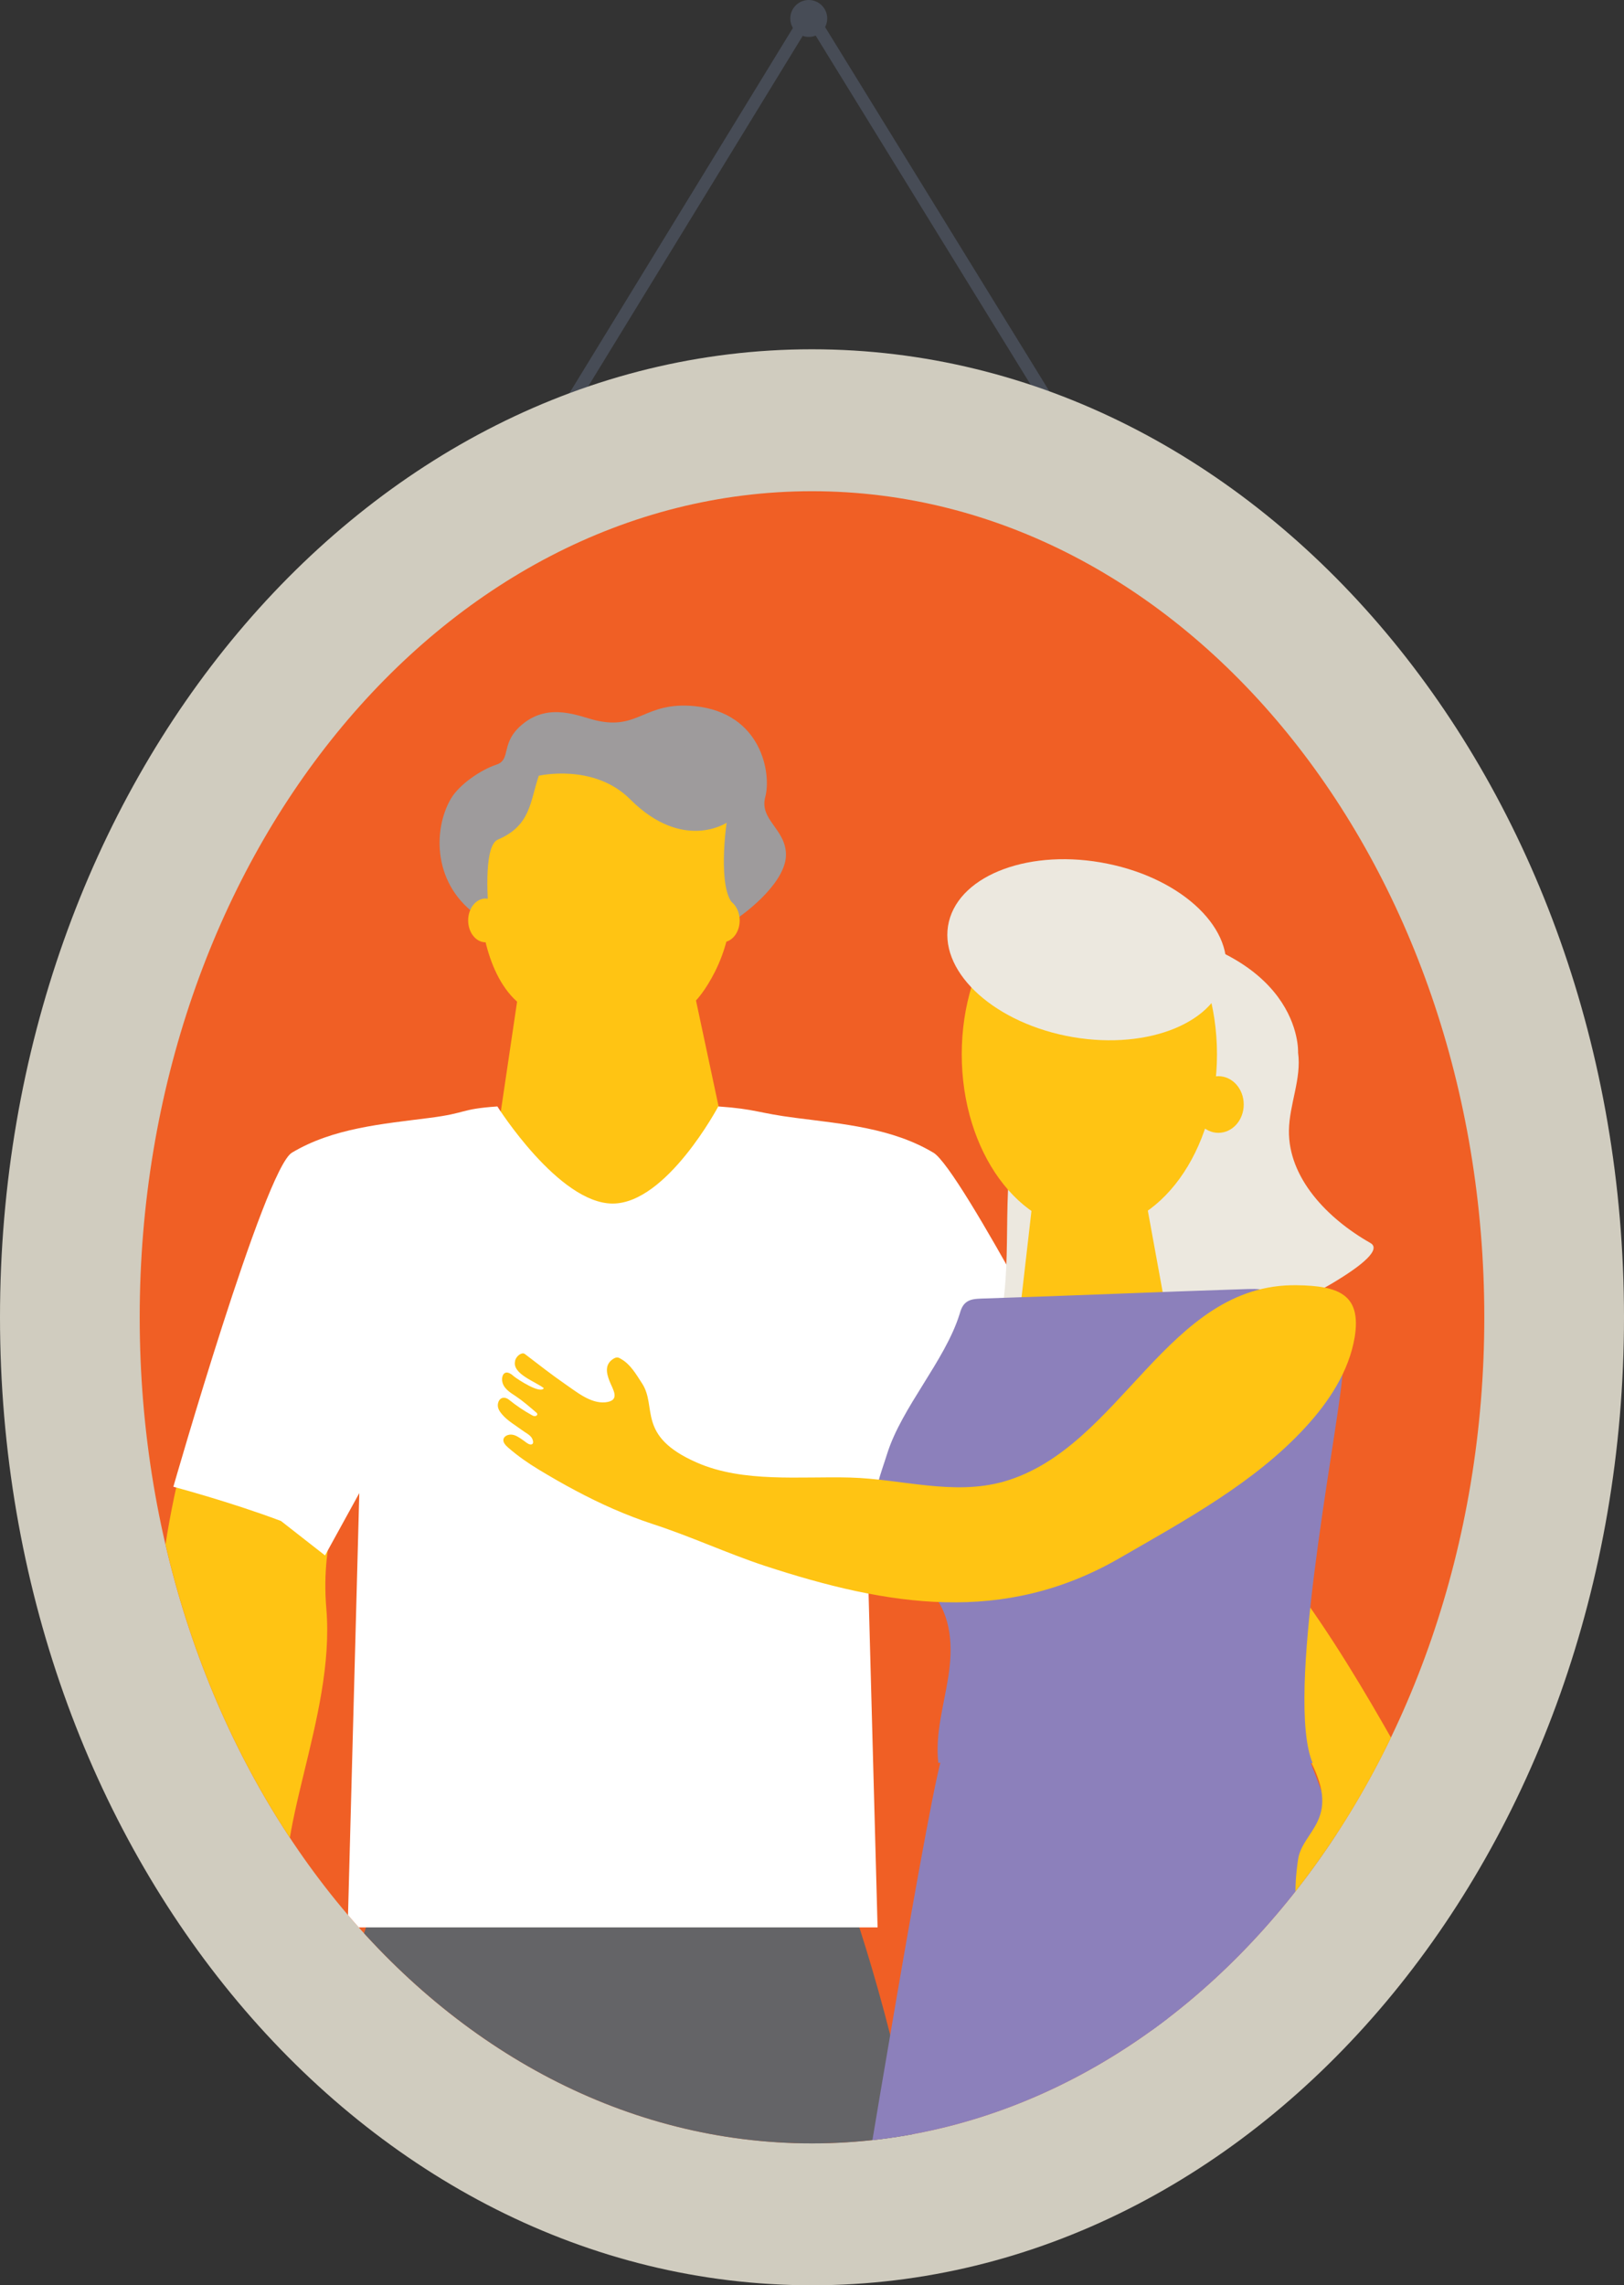
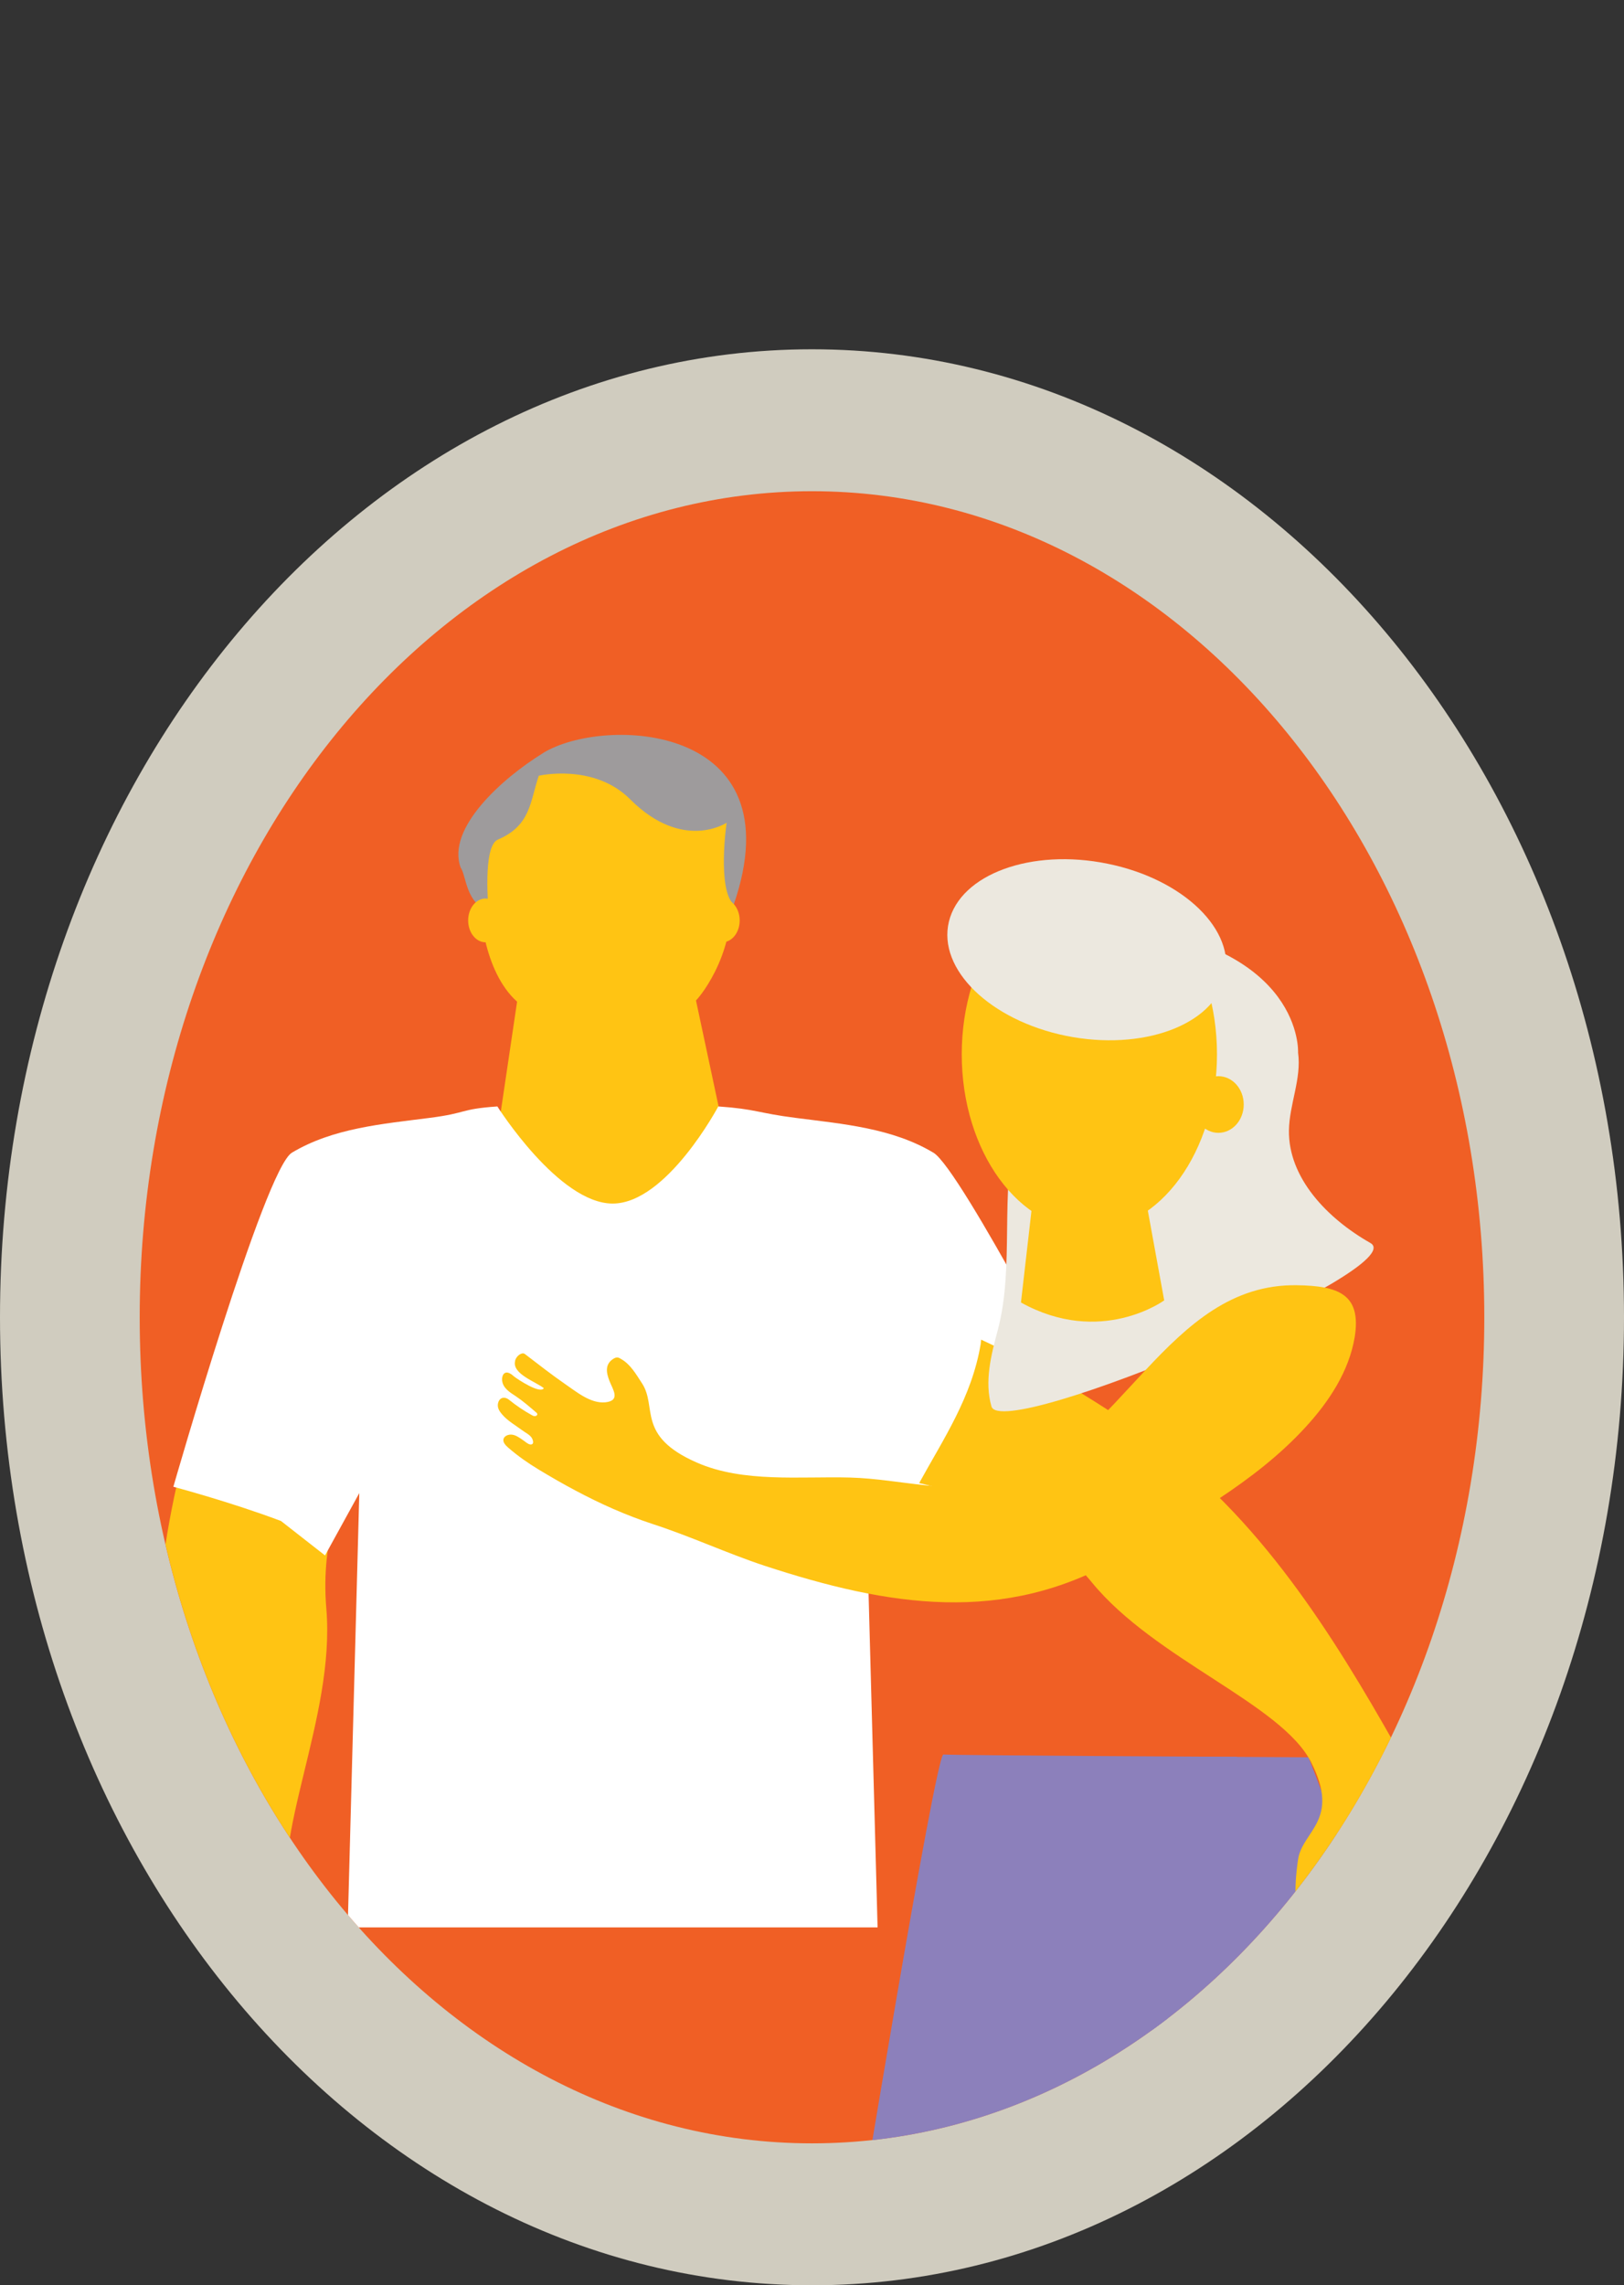
<svg xmlns="http://www.w3.org/2000/svg" id="Layer_2" viewBox="0 0 270.16 380">
  <rect x="0" y="0" width="270.16" height="380" fill="#333333" stroke="none" />
  <defs>
    <style>.cls-1,.cls-2{fill:none;}.cls-3{fill:#ffc413;}.cls-4{fill:#9e9b9c;}.cls-5{fill:#d0ccbf;}.cls-6{fill:#1d1a1c;}.cls-7{fill:#f05f25;}.cls-8{fill:#474c56;}.cls-9{fill:#fff;}.cls-10{fill:#646467;}.cls-11{fill:#8c80bb;}.cls-2{stroke:#474c56;stroke-miterlimit:10;stroke-width:2.08px;}.cls-12{clip-path:url(#clippath);}.cls-13{fill:#ece8df;}</style>
    <clipPath id="clippath">
      <path class="cls-1" d="M23.25,219.03c0,75.87,50.06,137.38,111.84,137.38s111.84-61.51,111.84-137.38-50.07-137.36-111.84-137.36S23.25,143.18,23.25,219.03" />
    </clipPath>
  </defs>
  <g id="Layer_1-2">
-     <polyline class="cls-2" points="79.96 91.48 134.62 2.2 190.2 92.42" />
-     <path class="cls-8" d="M131.47,3.07c0-1.7,1.38-3.07,3.07-3.07s3.07,1.38,3.07,3.07-1.37,3.07-3.07,3.07-3.07-1.38-3.07-3.07" />
    <path class="cls-5" d="M270.16,219.04c0,88.9-60.48,160.96-135.09,160.96S0,307.94,0,219.04,60.48,58.08,135.07,58.08s135.09,72.06,135.09,160.96" />
    <path class="cls-7" d="M246.92,219.04c0,75.87-50.07,137.36-111.84,137.36S23.24,294.91,23.24,219.04s50.09-137.36,111.84-137.36,111.84,61.49,111.84,137.36" />
    <g class="cls-12">
-       <path class="cls-10" d="M105.83,373.42c3.04.04,50.54,4.63,46.66-15.44-5.48-28.32-12.59-46.14-13.02-47.67h-75.11c-.23.8-2.26,6-4.93,14.8-6.1,20.1,46.4,48.31,46.4,48.31Z" />
-       <path class="cls-4" d="M121.55,153.41c3.19-1.94,9.22-6.98,9.2-11.3-.04-4.3-4.47-5.76-3.44-9.61,1.03-3.83-.58-13.95-11.73-15.08-8.44-.82-9.28,4.08-16.52,2.35-2.7-.64-7.59-2.98-12,.54-3.99,3.17-1.87,5.99-4.51,6.85-2.49.82-6.13,3.23-7.57,5.7-2.96,5.12-3.05,14.4,4.78,19.63,19.9,13.35,33.87,5.72,41.79.93" />
      <path class="cls-3" d="M121.81,138.08c-.35-2.12-1.07-4.22-2.28-6.11-3.41-5.31-9.51-8.72-17.16-8.7-10.87.02-17.7,4.67-21.57,13.93-1.25,3-1.03,7.16-.97,10.7-.17,3.03.49,13.54,6.19,18.66l-4.63,31.22c22.92,14.49,40.95-.68,40.95-.68l-6.56-30.74s1.55-1.58,3.15-4.77c1.75-3.48,2.63-7.16,2.8-10.85.21-4.09.45-10.49.08-12.66" />
      <path class="cls-4" d="M90.33,125.23c-6.87,4.24-16.07,12.51-13.7,19.03.97,1.4.84,5.93,4.65,7.16,0,0-1.05-10.7,1.54-11.81,5.47-2.33,5.33-6.24,6.81-10.62,0,0,9.16-2.12,15.19,3.91,8.77,8.77,16.05,3.91,16.05,3.91,0,0-1.59,11.05,1.19,13.6,10.43-30.25-21.65-31.42-31.73-25.19" />
      <path class="cls-3" d="M83.7,153.05c0,2.02-1.32,3.64-2.92,3.64s-2.9-1.62-2.9-3.64,1.3-3.64,2.9-3.64,2.92,1.63,2.92,3.64" />
      <path class="cls-3" d="M123.05,153.05c0,2.02-1.3,3.64-2.92,3.64s-2.9-1.62-2.9-3.64,1.3-3.64,2.9-3.64,2.92,1.63,2.92,3.64" />
      <path class="cls-3" d="M62.73,355.46c6.77,1.73-3.99-13.81-5.64-18.4-1.62-4.59,2.84-2.57,5.35-.68,2.49,1.89,4.05,2.76,6.17,2.41,2.12-.35-1.75-4.79-6.05-8.52-4.3-3.72-10.68-.92-14.26-12.66-3.56-11.73,7.51-32,5.99-50.08-1.01-11.81,2.65-21.73,8.83-31.46,2.8-4.44,7.43-8.93,9.24-13.83,2.47-6.67,1.71-16.26,1.5-23.33-.1-3.33-.66-7.22-3.62-9.01-2.12-1.3-4.8-1.03-7.2-.58-2.88.52-5.87,1.32-7.96,3.29-14.98,14.09-24.49,44.22-27.55,64.22-3.68,24.08,3.11,50.83,8.36,71.04,5.25,20.21,20.08,25.87,26.85,27.59" />
      <path class="cls-9" d="M155.27,191.67c-6.83-4.09-15.02-4.77-22.86-5.78-6.46-.82-6.52-1.46-12.92-1.91,0,0-8.58,16.15-17.57,16.15s-19.18-16.15-19.18-16.15c-6.38.45-4.87,1.09-11.32,1.91-7.84,1.01-16.03,1.69-22.86,5.78-4.57,2.74-19.72,55.55-19.72,55.55,0,0,9.43,2.5,17.9,5.69l7.33,5.73,5.7-10.36-1.93,72.21h88.15l-1.95-72.21,4.55,7.82,8.48-3.19c8.5-3.19,24.71-15.97,24.71-15.97,0,0-21.94-42.53-26.5-45.27" />
      <path class="cls-11" d="M189.78,352.5l-3.63,11.2-44.02,10.2s13.51-82.27,14.81-82.16c2.31.16,48.85.39,48.85.39l-16.01,60.37Z" />
      <path class="cls-11" d="M217.67,292.21s7.46,18.32,12.05,36.9c2.98,12.06-42.32,38.37-42.32,38.37l1.56-9.07,8.33-66.32,20.37.12Z" />
      <path class="cls-3" d="M233.68,292.97c-9.18-16.26-21.44-37.7-39.55-51.61-8.02-6.15-19.2-13.19-30.91-18.6-.02.25-.04.47-.08.74-1.48,8.85-6.21,15.78-10.23,23.11.74.16,1.46.35,2.16.53,10.7,3.07,19.71,7.62,26.59,16.01,10.49,12.8,31.5,20.15,36.44,29.86,4.96,9.71-1.44,11.38-2.16,16.19-.72,4.84-.66,9.9,1.11,8.97,1.75-.95,2.3-2.37,2.9-5,.6-2.61,2.53-6.42,4.3-2.49,1.77,3.95,3.95,20.15,7.74,15.29,3.76-4.86,10.86-16.75,1.69-33.01" />
      <path class="cls-6" d="M172.42,145.73s5.64-2.63,11.13,5.82c5.5,8.46,21.03,4.46,24.92,14.71,3.89,10.25-1.07,21.44-8.7,29.59l-5.37,6.48-13.11-2.06s-4.46-12.39-1.65-15.45c0,0,14.9-.6,11.15-8.19-3.72-7.59-11.91,1.93-11.91,1.93l-3.7-.86,5.97-13.09s-12.86-3.46-13.68-11.19c-.82-7.71,4.96-7.7,4.96-7.7" />
      <path class="cls-13" d="M185.41,159.2c4.77,9.92,5.93,20.91-5.08,24.8-1.71.62-3.56,1.17-4.63,2.53-.66.82-6.34.17-6.61,1.15-2.84,10.6-.27,22.88-3.11,33.5-1.11,4.16-2.24,8.54-1.05,12.68,1.73,6.01,70.32-23.07,63.03-27.18-7.24-4.11-13.64-10.86-13.54-18.7.06-4.34,2.12-8.62,1.52-12.94,0,0,.95-17.63-29.61-21.17" />
      <path class="cls-3" d="M202.45,175.31c0,16.15-9.51,29.24-21.22,29.24s-21.24-13.09-21.24-29.24,9.51-29.24,21.24-29.24,21.22,13.09,21.22,29.24" />
      <path class="cls-3" d="M206.9,183.66c0,2.61-1.89,4.71-4.22,4.71s-4.2-2.1-4.2-4.71,1.87-4.71,4.2-4.71,4.22,2.1,4.22,4.71" />
      <path class="cls-3" d="M195.24,180.43c-.17-1.5-.58-2.98-1.34-4.36-2.18-3.89-6.34-6.46-11.71-6.44-7.59.02-12.24,3.5-14.57,10.19-.74,2.1-.43,4.94-.27,7.32,0,2,.78,8.73,4.51,11.85l-2.02,17.59c13.27,7.37,23.83-.35,23.83-.35l-3.17-17.37s.99-.95,2.1-2.94c1.21-2.16,1.89-4.53,2.14-6.91.27-2.72.66-7.08.49-8.58" />
-       <path class="cls-11" d="M151.83,262.06c1.13.91,2.28,1.79,3.23,2.86,3.29,3.77,3.46,9.07,2.7,13.87-.74,4.77-2.22,9.55-1.67,14.34,20.76.02,41.51.04,62.27.04-4.57-10.91,3.7-52.23,4.9-63.87,1.4-13.77-10.1-11.44-10.1-11.44-.31-.99-.66-2.04-1.5-2.72-1.09-.84-2.65-.84-4.07-.8-16.36.53-27.97,1.07-44.35,1.59-.86.04-1.79.08-2.45.58-.68.47-.95,1.28-1.17,2.04-2.43,7.74-9.61,15.45-12.04,23.19-1.07,3.41-2.39,6.46-2.02,10,.29,2.74,3.93,6.34,3.93,8.31.72.74,1.52,1.38,2.35,2.02" />
      <path class="cls-13" d="M203.74,162.59c-1.91,7.9-13.73,12.22-26.4,9.65-12.66-2.59-21.38-11.09-19.49-18.97,1.91-7.92,13.73-12.24,26.4-9.65,12.67,2.57,21.4,11.07,19.49,18.97" />
      <path class="cls-3" d="M85.68,226.29c.12-.49.49-.95.97-1.17.12-.04.27-.1.39-.08.17.02.29.12.41.21,2.16,1.65,4.3,3.33,6.54,4.88,1.85,1.25,4.22,3.29,6.71,3.05,2.59-.27,1.25-2.12.7-3.52-.55-1.4-.84-2.88.76-3.79.12-.06.25-.12.39-.14.27-.04.51.08.74.23,1.6.89,2.53,2.57,3.48,4.01,2.65,3.97-.99,8.77,9.11,13.21,7.74,3.42,17.25,2.28,25.56,2.51,8.5.23,17.16,3.06,25.58.66,19.53-5.6,27.08-33.01,48.75-32.64,6.91.1,10.74,1.52,9.59,8.64-.95,5.66-4.26,10.72-8.23,15.02-8.42,9.16-19.96,15.41-30.87,21.71-19.28,11.13-38.46,8.03-59.06,1.28-6.28-2.08-12.28-4.88-18.56-6.92-4.51-1.48-8.83-3.41-12.96-5.62-2.06-1.09-4.08-2.26-6.07-3.46-1.83-1.11-3.44-2.24-5.04-3.62-.45-.39-.93-.89-.82-1.42.12-.56.84-.84,1.44-.76.6.08,1.11.43,1.6.76.27.18.53.37.8.58.19.12.39.27.64.29.68.04.45-.7.27-1.03-.29-.56-1.13-.95-1.67-1.36-1.11-.82-2.35-1.52-3.25-2.55-.43-.5-.82-1.03-.76-1.71.12-1.07.99-1.48,1.89-.76,1.15.93,2.39,1.77,3.69,2.49.18.1.35.21.56.21s.41-.12.43-.31c0-.14-.14-.27-.27-.37-1.07-.91-2.14-1.85-3.31-2.63-1.01-.66-2.16-1.36-2.28-2.63-.08-.74.31-1.64,1.24-1.19.31.14.53.35.78.56.58.45,4.32,2.94,4.92,1.92-1.32-1.07-5.31-2.37-4.78-4.51" />
    </g>
  </g>
</svg>